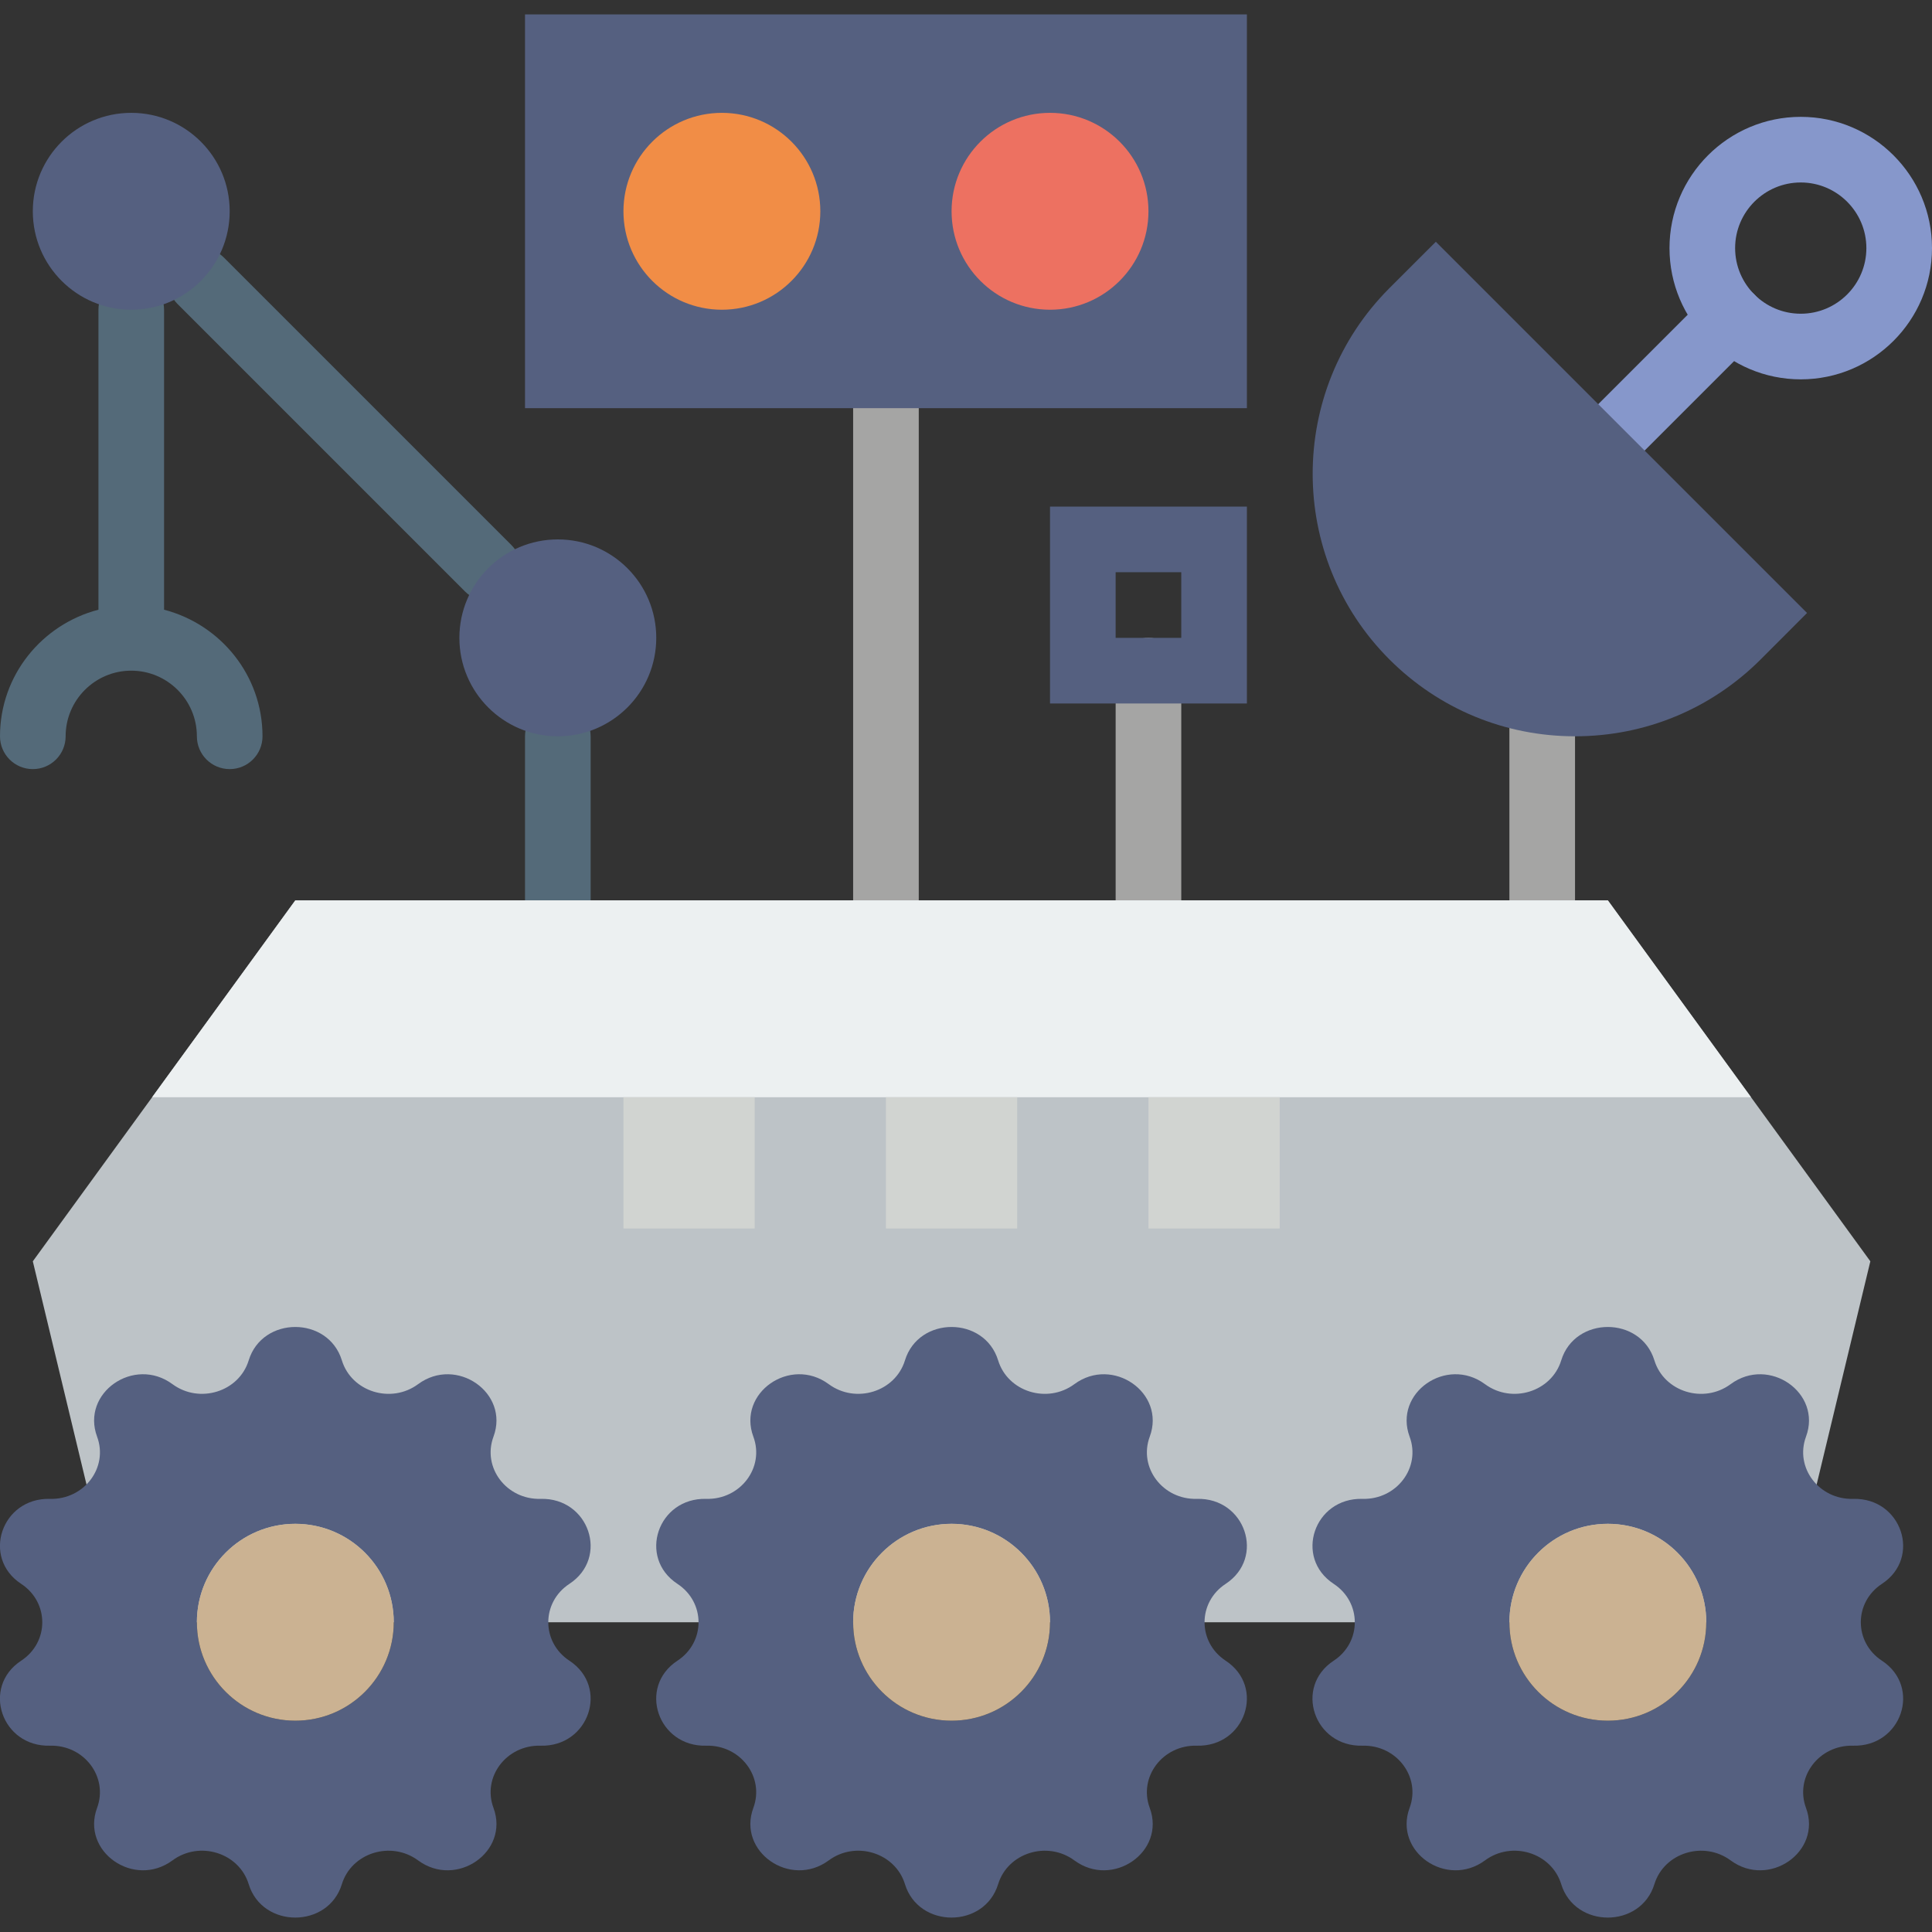
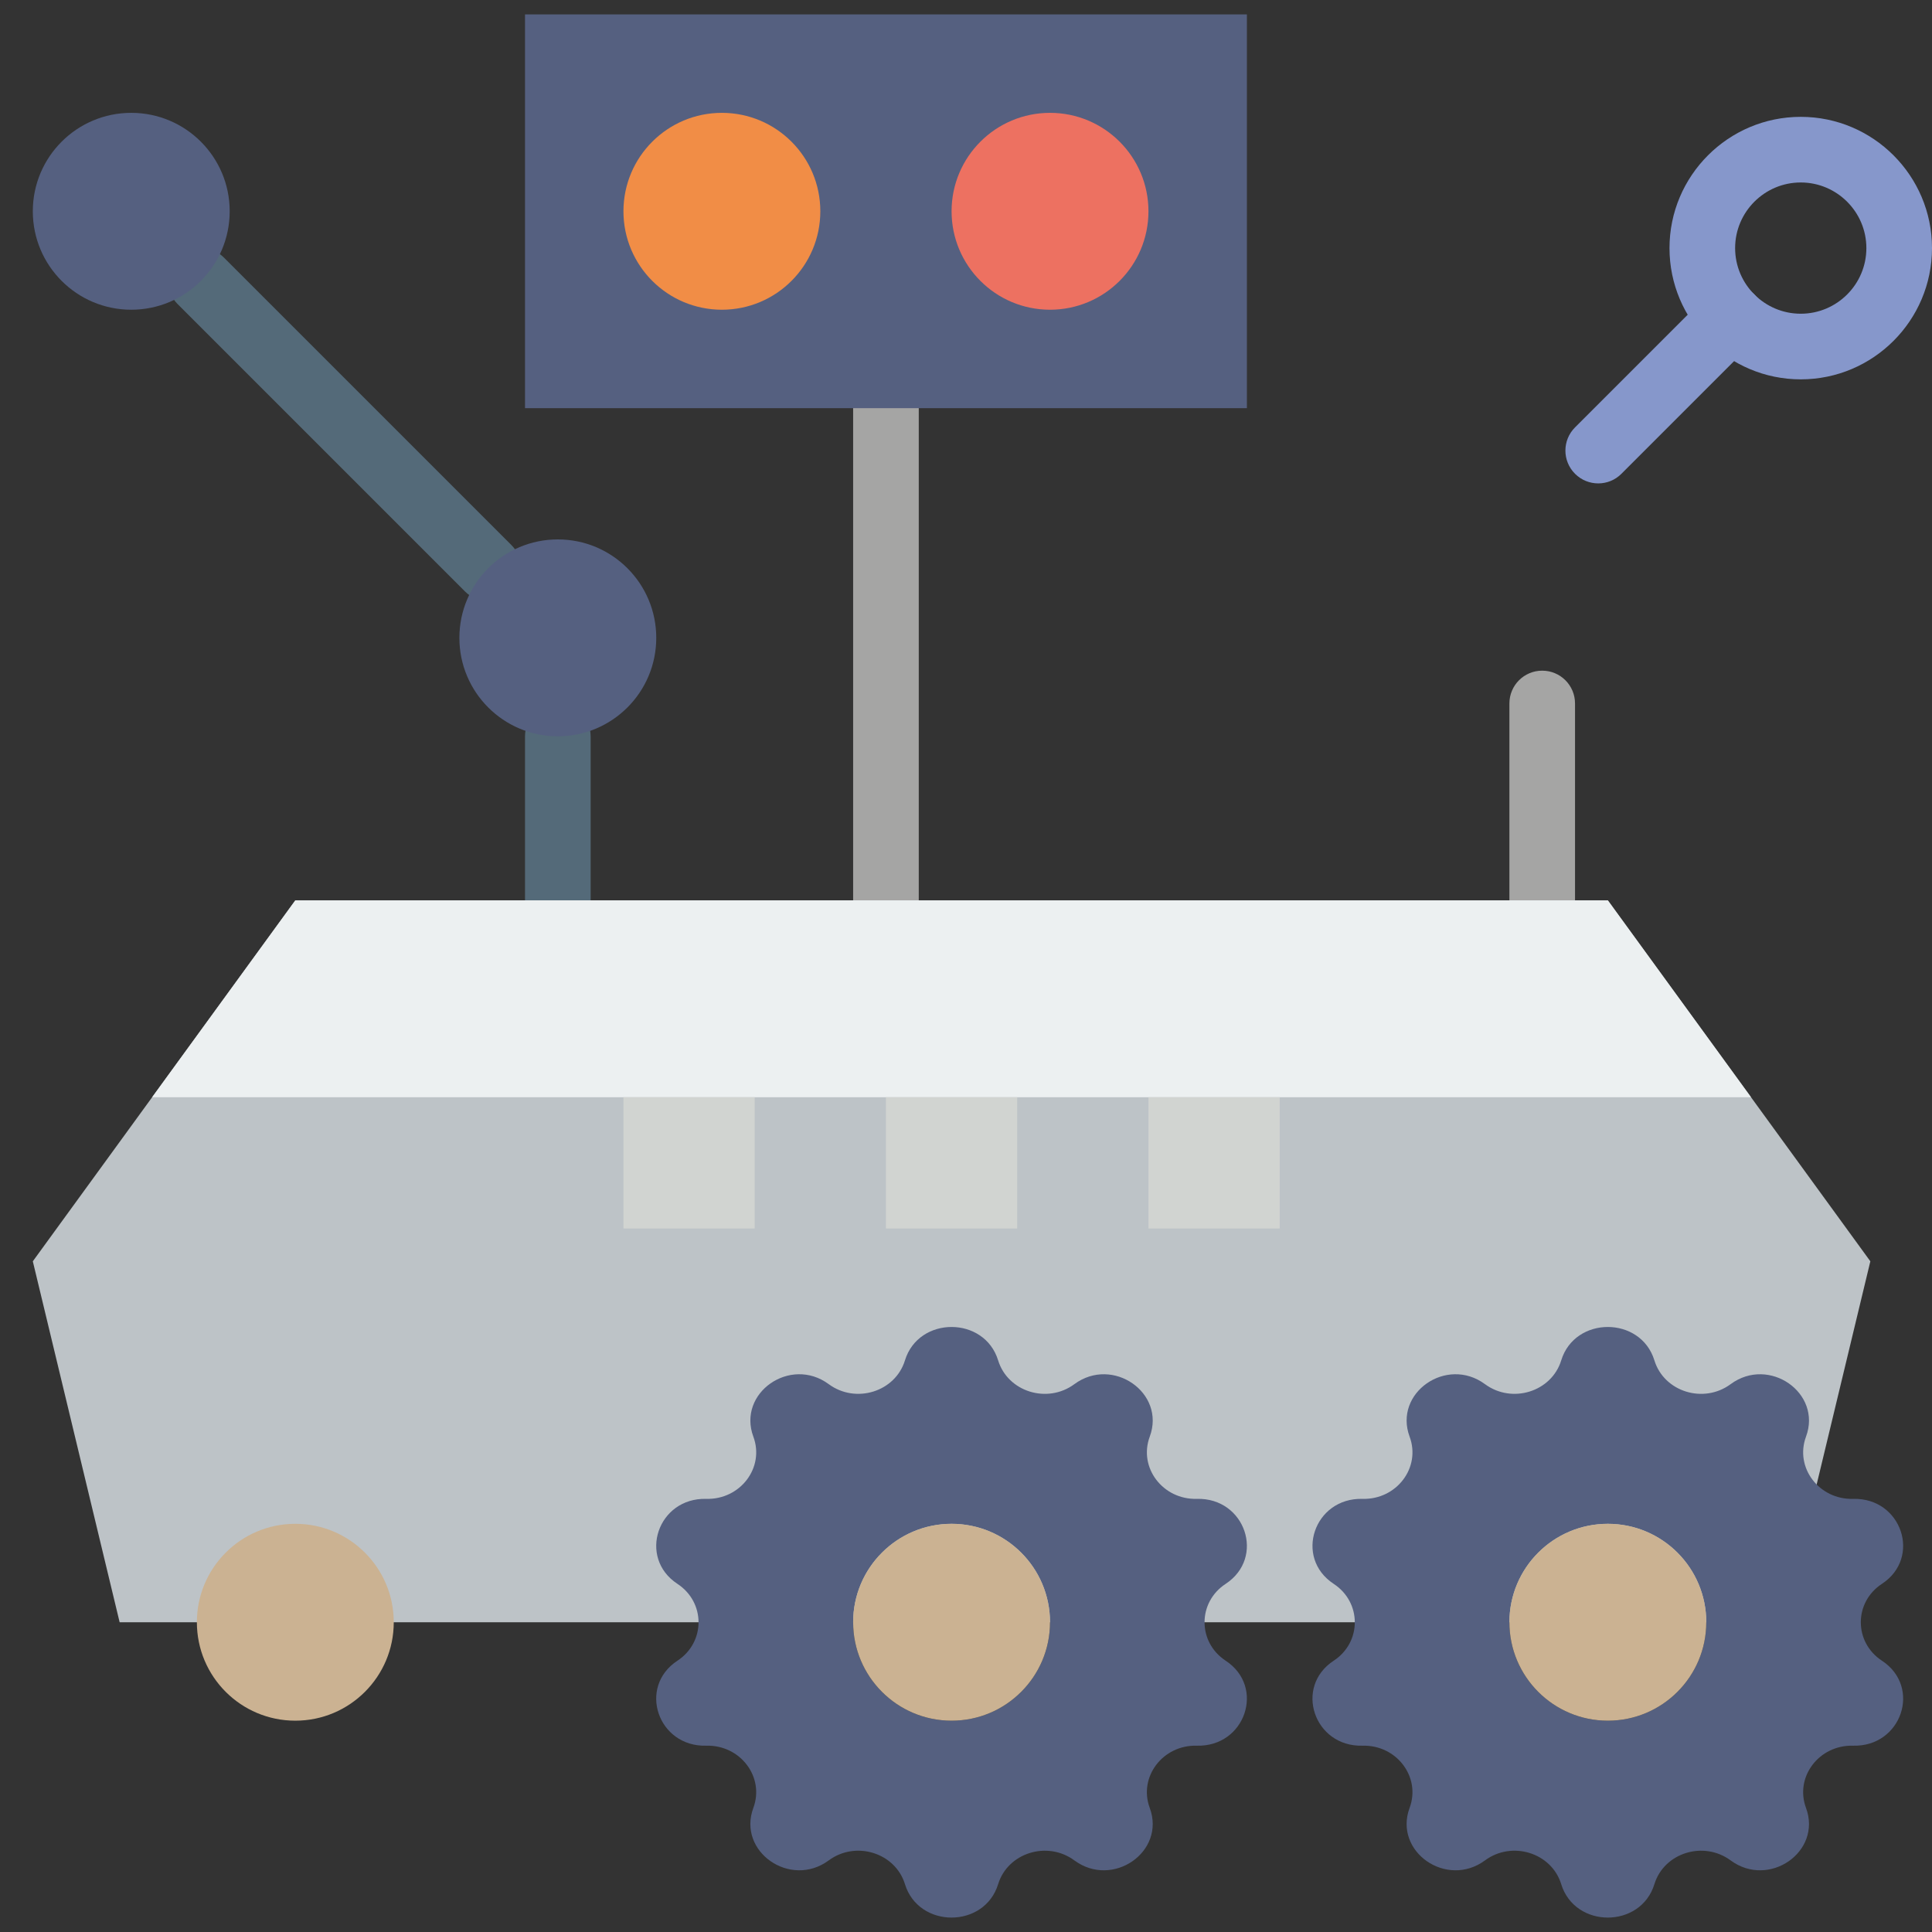
<svg xmlns="http://www.w3.org/2000/svg" version="1.1" id="Capa_1" x="0px" y="0px" viewBox="0 0 58.879 58.879" style="enable-background:new 0 0 58.879 58.879;" xml:space="preserve">
  <rect x="0" y="0" width="58.879" height="58.879" fill="#333333" stroke="none" />
  <g>
-     <path style="fill:#A5A5A4;" d="M35,28.439c-0.553,0-1-0.447-1-1v-7c0-0.553,0.447-1,1-1s1,0.447,1,1v7   C36,27.992,35.553,28.439,35,28.439z" />
    <path style="fill:#A5A5A4;" d="M27,28.439c-0.553,0-1-0.447-1-1v-15c0-0.553,0.447-1,1-1s1,0.447,1,1v15   C28,27.992,27.553,28.439,27,28.439z" />
    <g>
-       <path style="fill:#546A79;" d="M5,18.581V9.439c0-0.553-0.447-1-1-1s-1,0.447-1,1v9.142c-1.721,0.447-3,1.999-3,3.858    c0,0.553,0.447,1,1,1s1-0.447,1-1c0-1.103,0.897-2,2-2s2,0.897,2,2c0,0.553,0.447,1,1,1s1-0.447,1-1    C8,20.581,6.721,19.029,5,18.581z" />
      <path style="fill:#546A79;" d="M17,21.439c-0.553,0-1,0.447-1,1v5c0,0.553,0.447,1,1,1s1-0.447,1-1v-5    C18,21.887,17.553,21.439,17,21.439z" />
      <path style="fill:#546A79;" d="M6.825,7.851c-0.391-0.391-1.023-0.391-1.414,0s-0.391,1.023,0,1.414l8.762,8.762    c0.195,0.195,0.451,0.293,0.707,0.293s0.512-0.098,0.707-0.293c0.391-0.391,0.391-1.023,0-1.414L6.825,7.851z" />
    </g>
-     <path style="fill:#556080;" d="M38,21.439h-6v-6h6V21.439z M34,19.439h2v-2h-2V19.439z" />
    <path style="fill:#8697CB;" d="M48.707,14.732c-0.256,0-0.512-0.098-0.707-0.293c-0.391-0.391-0.391-1.023,0-1.414l4.052-4.052   c0.391-0.391,1.023-0.391,1.414,0s0.391,1.023,0,1.414l-4.052,4.052C49.219,14.635,48.963,14.732,48.707,14.732z" />
    <path style="fill:#8697CB;" d="M54.879,11.561c-2.206,0-4-1.794-4-4s1.794-4,4-4s4,1.794,4,4S57.085,11.561,54.879,11.561z    M54.879,5.561c-1.103,0-2,0.897-2,2s0.897,2,2,2s2-0.897,2-2S55.981,5.561,54.879,5.561z" />
    <g>
      <line style="fill:#A5A5A4;" x1="47" y1="21.439" x2="47" y2="27.439" />
      <path style="fill:#A5A5A4;" d="M47,28.439c-0.553,0-1-0.447-1-1v-6c0-0.553,0.447-1,1-1s1,0.447,1,1v6    C48,27.992,47.553,28.439,47,28.439z" />
    </g>
    <polygon style="fill:#BDC3C7;" points="49,27.439 9,27.439 1,38.439 3.646,49.439 54.354,49.439 57,38.439  " />
    <polygon style="fill:#ECF0F1;" points="53.364,33.439 49,27.439 9,27.439 4.636,33.439  " />
    <rect x="19" y="33.439" style="fill:#D1D4D1;" width="4" height="4" />
    <rect x="27" y="33.439" style="fill:#D1D4D1;" width="4" height="4" />
    <rect x="35" y="33.439" style="fill:#D1D4D1;" width="4" height="4" />
-     <path style="fill:#556080;" d="M17.353,50.611c-0.858-0.564-0.858-1.779,0-2.342v0c1.218-0.8,0.598-2.63-0.878-2.59   c-1.04,0.028-1.784-0.955-1.436-1.895c0.495-1.334-1.128-2.464-2.297-1.601c-0.824,0.609-2.029,0.233-2.323-0.724   c-0.417-1.358-2.423-1.358-2.84,0c-0.294,0.957-1.498,1.332-2.323,0.724c-1.17-0.864-2.792,0.267-2.297,1.601   c0.349,0.94-0.396,1.923-1.436,1.895c-1.476-0.039-2.095,1.79-0.878,2.59v0c0.858,0.564,0.858,1.779,0,2.342   c-1.218,0.8-0.598,2.63,0.878,2.59c1.04-0.028,1.784,0.955,1.436,1.895c-0.495,1.334,1.128,2.464,2.297,1.601   c0.824-0.609,2.029-0.233,2.323,0.724c0.417,1.358,2.423,1.358,2.84,0c0.294-0.957,1.498-1.332,2.323-0.724   c1.17,0.863,2.792-0.267,2.297-1.601c-0.349-0.94,0.396-1.923,1.436-1.895C17.951,53.24,18.571,51.411,17.353,50.611z M9,52.439   c-1.657,0-3-1.343-3-3s1.343-3,3-3s3,1.343,3,3S10.657,52.439,9,52.439z" />
    <path style="fill:#556080;" d="M57.353,50.611c-0.858-0.564-0.858-1.779,0-2.342v0c1.218-0.8,0.598-2.63-0.878-2.59   c-1.04,0.028-1.784-0.955-1.436-1.895c0.495-1.334-1.128-2.464-2.297-1.601c-0.824,0.609-2.029,0.233-2.323-0.724   c-0.417-1.358-2.423-1.358-2.84,0c-0.294,0.957-1.498,1.332-2.323,0.724c-1.17-0.864-2.792,0.267-2.297,1.601   c0.349,0.94-0.396,1.923-1.436,1.895c-1.476-0.039-2.095,1.79-0.878,2.59v0c0.858,0.564,0.858,1.779,0,2.342   c-1.218,0.8-0.598,2.63,0.878,2.59c1.04-0.028,1.784,0.955,1.436,1.895c-0.495,1.334,1.128,2.464,2.297,1.601   c0.824-0.609,2.029-0.233,2.323,0.724c0.417,1.358,2.423,1.358,2.84,0c0.294-0.957,1.498-1.332,2.323-0.724   c1.17,0.863,2.792-0.267,2.297-1.601c-0.349-0.94,0.396-1.923,1.436-1.895C57.951,53.24,58.571,51.411,57.353,50.611z M49,52.439   c-1.657,0-3-1.343-3-3s1.343-3,3-3s3,1.343,3,3S50.657,52.439,49,52.439z" />
    <path style="fill:#556080;" d="M37.353,50.611c-0.858-0.564-0.858-1.779,0-2.342v0c1.218-0.8,0.598-2.63-0.878-2.59   c-1.04,0.028-1.784-0.955-1.436-1.895c0.495-1.334-1.128-2.464-2.297-1.601c-0.824,0.609-2.029,0.233-2.323-0.724   c-0.417-1.358-2.423-1.358-2.84,0c-0.294,0.957-1.498,1.332-2.323,0.724c-1.17-0.864-2.792,0.267-2.297,1.601   c0.349,0.94-0.396,1.923-1.436,1.895c-1.476-0.039-2.095,1.79-0.878,2.59v0c0.858,0.564,0.858,1.779,0,2.342   c-1.218,0.8-0.598,2.63,0.878,2.59c1.04-0.028,1.784,0.955,1.436,1.895c-0.495,1.334,1.128,2.464,2.297,1.601   c0.824-0.609,2.029-0.233,2.323,0.724c0.417,1.358,2.423,1.358,2.84,0c0.294-0.957,1.498-1.332,2.323-0.724   c1.17,0.863,2.792-0.267,2.297-1.601c-0.349-0.94,0.396-1.923,1.436-1.895C37.951,53.24,38.571,51.411,37.353,50.611z M29,52.439   c-1.657,0-3-1.343-3-3s1.343-3,3-3s3,1.343,3,3S30.657,52.439,29,52.439z" />
-     <path style="fill:#556080;" d="M43.758,7.368l-1.415,1.414c-3.118,3.119-3.118,8.195,0,11.314c1.512,1.511,3.521,2.343,5.657,2.343   s4.146-0.832,5.658-2.343l1.413-1.415L43.758,7.368z" />
    <circle style="fill:#556080;" cx="17" cy="19.439" r="3" />
    <circle style="fill:#556080;" cx="4" cy="6.439" r="3" />
    <rect x="16" y="0.439" style="fill:#556080;" width="22" height="12" />
    <circle style="fill:#ED7161;" cx="32" cy="6.439" r="3" />
    <circle style="fill:#F18D46;" cx="22" cy="6.439" r="3" />
    <circle style="fill:#CBB292;" cx="9" cy="49.439" r="3" />
    <circle style="fill:#CBB292;" cx="29" cy="49.439" r="3" />
    <circle style="fill:#CBB292;" cx="49" cy="49.439" r="3" />
  </g>
  <g>
</g>
  <g>
</g>
  <g>
</g>
  <g>
</g>
  <g>
</g>
  <g>
</g>
  <g>
</g>
  <g>
</g>
  <g>
</g>
  <g>
</g>
  <g>
</g>
  <g>
</g>
  <g>
</g>
  <g>
</g>
  <g>
</g>
</svg>